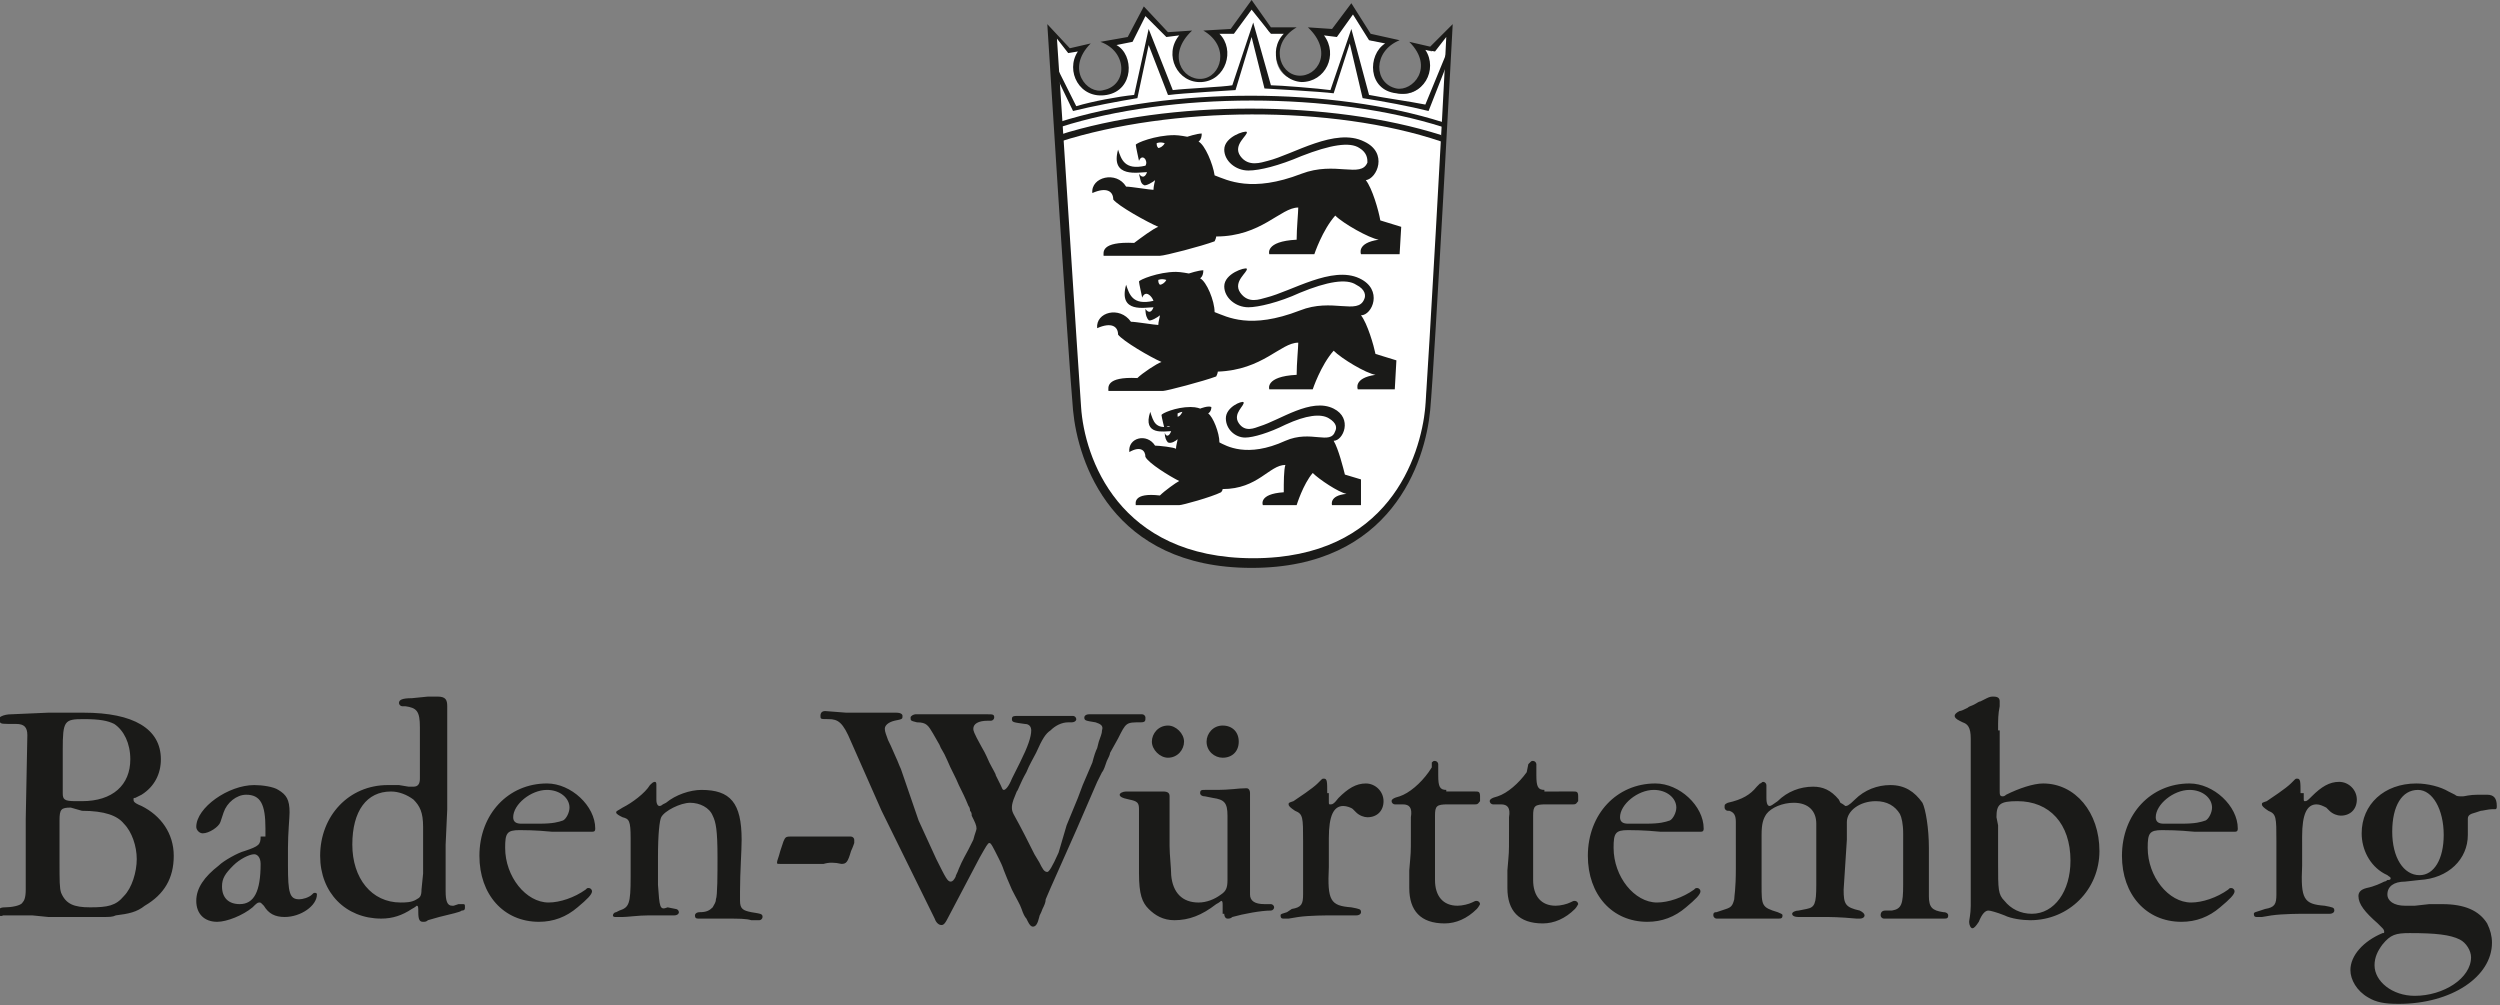
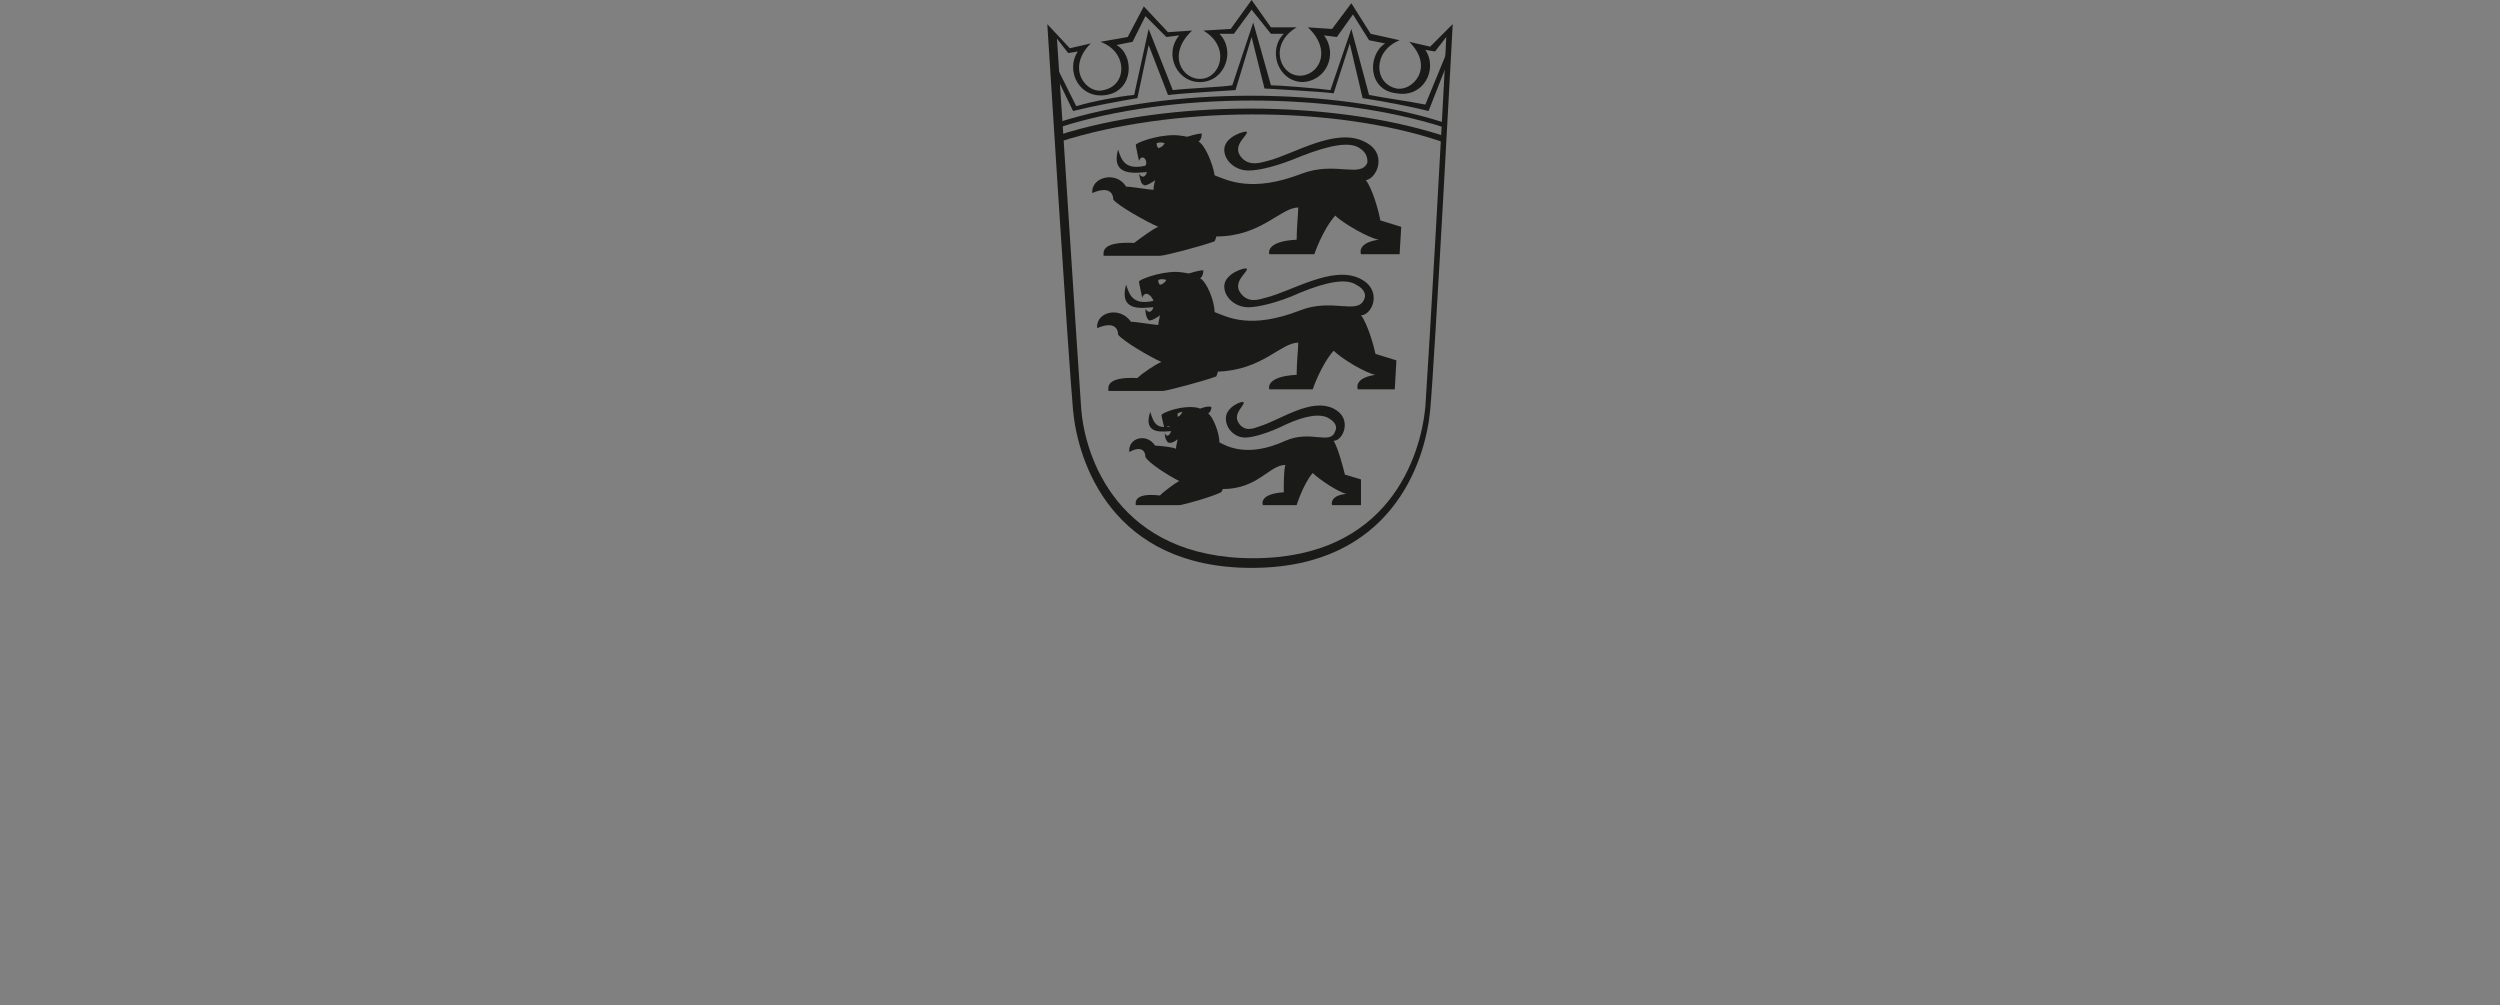
<svg xmlns="http://www.w3.org/2000/svg" xmlns:xlink="http://www.w3.org/1999/xlink" viewBox="0 0 155.4 62.5">
  <rect x="0" y="0" width="155.4" height="62.5" fill="#808080" stroke="none" />
  <defs>
    <path id="a" d="M0 0h155.4v62.5H0z" />
  </defs>
  <clipPath id="b">
    <use xlink:href="#a" overflow="visible" />
  </clipPath>
-   <path clip-path="url(#b)" fill="#1A1A18" d="M8.8 49.4c.8-.5 1.2-1.3 1.2-2.2 0-1.9-1.7-2.9-4.8-2.9H3l-2.3.1c-.5 0-.8.2-.8.3 0 .1 0 .1.1.2s.1.1 1 .1c.5 0 .7.2.7.7l-.1 5.2v4.4c0 .5-.1.7-.2.8-.1.2-.7.3-1.1.3-.3 0-.4.1-.4.3 0 .2.1.3.3.2H2l1 .1h3.4c.4 0 .6 0 .8-.1.8-.1 1.3-.2 1.8-.6 1.2-.7 1.8-1.7 1.8-3.1 0-1.4-.8-2.5-2-3.1-.5-.2-.5-.3-.5-.4 0-.1 0-.1.1-.1l.4-.2zm-3.7 1c1.4 0 2.2.3 2.6.8.5.5.8 1.4.8 2.2 0 .8-.3 1.8-.8 2.3-.5.6-1 .7-2.1.7-1 0-1.5-.2-1.8-.9-.1-.3-.1-.7-.1-2V51c0-.7.1-.8.7-.8l.7.2zm-1.2-3.8c0-1.8.1-1.9 1.3-1.9 1 0 1.5.1 1.9.3.6.4 1 1.2 1 2.2 0 1.6-1.1 2.6-3 2.6h-.4c-.7 0-.8-.1-.8-.5v-2.7zM16.2 52c0 .5-.1.6-1 .9-.4.1-1.3.6-1.6.9-.9.7-1.4 1.4-1.4 2.2 0 .8.5 1.3 1.3 1.3.6 0 1.6-.4 2.2-.9.2-.2.3-.3.4-.3.1 0 .1 0 .2.1l.1.1c.3.5.7.7 1.3.7 1 0 2-.7 2-1.4 0-.1-.1-.1-.1-.1-.1 0-.1 0-.2.1-.2.2-.6.3-.8.3-.6 0-.7-.4-.7-2.1v-1.1c0-.9.1-1.9.1-2.2 0-.8-.2-1.1-.7-1.4-.3-.2-1-.3-1.5-.3-1.6 0-3.6 1.4-3.6 2.6 0 .2.2.4.4.4.4 0 1-.4 1.1-.7l.2-.6c.2-.6.8-1.1 1.4-1.1.9 0 1.2.6 1.2 2.1v.5zm-.4 1.1c.2 0 .4.2.4.6 0 1.7-.4 2.5-1.3 2.5-.7 0-1.1-.4-1.1-1.1 0-.5.2-.8.7-1.3.4-.4 1-.7 1.3-.7m12-2.8v-6.4c0-.4-.1-.6-.6-.6h-.6l-1 .1c-.6 0-.8.1-.8.3 0 .1.1.2.2.2h.2c.7.1.9.3.9 1.3v3.2c0 .3-.1.5-.4.5h-.3l-.6-.1h-.7c-2.4 0-4.2 1.9-4.2 4.4 0 2.3 1.6 3.9 3.8 3.9.7 0 1.3-.2 1.9-.6.2-.1.3-.2.3-.2.1 0 .1.1.1.4 0 .5.1.6.3.6.1 0 .2 0 .3-.1l.7-.2c.8-.2 1.3-.3 1.4-.4.2 0 .2-.1.2-.2 0-.2 0-.2-.2-.2h-.2l-.3.1h-.1c-.3 0-.4-.3-.4-.9v-2.9l.1-2.2zm-1.6 5c0 .4-.1.5-.3.6-.3.2-.7.2-1 .2-1.8 0-3-1.5-3-3.6s.9-3.3 2.4-3.3c.5 0 1 .2 1.4.5.4.4.6.8.6 1.7v2.9l-.1 1zm10.4-3.6h.2c.1 0 .2 0 .2-.2 0-1.4-1.5-2.8-3-2.8-2.4 0-4.2 1.9-4.2 4.5 0 2.4 1.5 4.1 3.7 4.1.9 0 1.7-.3 2.4-.9.6-.5.9-.8.9-1 0-.1-.1-.2-.2-.2s-.1 0-.2.1c-.7.5-1.6.8-2.3.8-1.4 0-2.7-1.6-2.7-3.4 0-.9.1-1.1.9-1.1.2 0 1 0 2 .1h2.3zM34 49.1c.8 0 1.4.5 1.4 1.1 0 .3-.2.7-.4.8-.3.1-.6.2-1.5.2h-1.1c-.3 0-.5-.1-.5-.4 0-.8 1.1-1.7 2.1-1.7m7.2.9s-.1.1-.2.1-.2-.1-.2-.4v-.9c0-.1 0-.2-.1-.2s-.2.1-.3.2c-.3.5-1.1 1.1-1.7 1.4-.3.2-.4.2-.4.3 0 .1.2.2.4.3.4.1.5.2.5 1.3v2.4c0 1.7-.1 1.9-.7 2.1l-.2.1c-.1 0-.2.1-.2.2s.1.1.2.1h.4c.3 0 1-.1 1.6-.1h1.6c.2 0 .3-.1.3-.2s-.1-.2-.2-.2l-.5-.1c-.5.2-.5 0-.6-1.4v-1.7c0-1.5.1-2.3.2-2.5.2-.4 1.2-.9 1.8-.9.6 0 1.2.3 1.4.8.2.4.3.9.3 2.6 0 1 0 2.4-.1 2.6 0 .2-.1.3-.2.5-.2.2-.4.3-.8.3-.2 0-.3.1-.3.2 0 .2.1.2.3.2h1.7c.7 0 1.2 0 1.5.1h.5c.1 0 .2-.1.2-.2 0-.2-.1-.2-.7-.3-.5-.1-.7-.2-.7-.7v-.6c0-1.2.1-2.5.1-3.2 0-2.3-.7-3.1-2.5-3.1-.7 0-1.6.3-2.2.8l-.2.1zm11.1 3.7c.3 0 .4-.1.6-.8 0 0 .1-.2.2-.5v-.2c0-.1-.1-.2-.2-.2h-3.8c-.3 0-.3.1-.4.3l-.2.6c-.1.4-.2.6-.2.7s0 .1.2.1h2.7c.3-.1.7-.1 1.1 0zm2.5-3.3l3.3 6.7c.1.3.3.4.4.4.1 0 .2 0 .4-.4l2-3.8c.4-.7.5-.9.6-.9.1 0 .2.2.6 1 .1.2.2.4.3.7l.2.5.3.7c.3.6.5.9.6 1.2.1.3.2.5.3.6l.1.2c.1.2.2.3.3.3.2 0 .3-.2.4-.6 0-.1.1-.2.2-.5.1-.2.2-.4.2-.6l.3-.7 1.6-3.6 1.3-3 .3-.6c.1-.1.2-.4.3-.7.1-.2.2-.4.2-.5l.5-.9c.5-1 .5-1 1.4-1 .3 0 .3-.1.3-.3 0-.1-.1-.2-.2-.2h-3.3c-.2 0-.3.1-.3.2 0 .2.1.2.7.3.3.1.5.2.4.5 0 .2-.1.4-.2.7l-.1.4c-.1.2-.2.5-.3.9l-.6 1.4-.3.8-.7 1.7-.5 1.7c-.4.9-.6 1.2-.7 1.2-.2 0-.3-.2-.5-.6l-.3-.5c-.4-.8-.8-1.6-1.3-2.5-.1-.2-.1-.3-.1-.4 0-.1 0-.2.1-.5l.2-.5c.1-.1.2-.5.6-1.2.2-.5.4-.8.6-1.2.4-.9.6-1.2.9-1.4.3-.3.7-.5 1.1-.5h.2c.2 0 .3-.1.3-.2s-.1-.2-.2-.2h-3.3c-.4 0-.5 0-.5.2s.1.2.8.3c.3 0 .4.2.4.4 0 .4-.2 1-.7 2l-.5 1c-.2.5-.4.7-.5.7-.1 0-.1-.1-.2-.3l-.3-.6c0-.1-.2-.4-.4-.8-.1-.2-.2-.5-.5-1-.5-.9-.5-1-.5-1.1 0-.3.3-.5.9-.5h.2c.1 0 .2-.1.2-.2 0-.2-.1-.2-.4-.2h-4.5c-.1 0-.3.1-.3.2 0 .2 0 .2.4.3.6 0 .7.2 1 .7l.4.7c.1.3.2.3.5 1 .2.5.5 1 .7 1.5.2.4.4.8.6 1.3.1.1.1.3.1.3.1.1.1.2.1.3.2.4.3.6.3.8 0 .1-.1.3-.2.7l-.3.6c-.1.2-.4.7-.6 1.2-.1.3-.2.4-.2.5-.1.2-.2.3-.3.3-.2 0-.3-.2-.9-1.4L57.1 51 56 47.8c-.1-.2-.2-.5-.3-.7-.3-.7-.4-.9-.5-1.1-.1-.3-.2-.5-.2-.7 0-.2.2-.4.6-.5.5-.1.5-.1.5-.3 0-.1-.1-.2-.4-.2h-3.1l-1.3-.1c-.2 0-.3.1-.3.3s0 .2.5.2c.6 0 .9.2 1.4 1.4l1.9 4.3zm17.8-5.3c-.6 0-1 .5-1 1s.5 1 1 1c.6 0 1-.5 1-1s-.5-1-1-1m3.4 0c-.6 0-1 .5-1 1 0 .6.5 1 1 1 .6 0 1-.4 1-1s-.4-1-1-1m.1 11.7c0 .2.1.3.2.3s.2 0 .3-.1c.7-.2 1.8-.4 2.4-.4.1 0 .2-.1.2-.2s-.1-.2-.2-.2h-.4c-.6 0-.9-.2-.9-.6v-6.3c0-.2-.1-.3-.2-.3h-.1c-.5 0-.8.1-1.9.1h-.6c-.2 0-.3 0-.3.2 0 .1.1.2.3.2l.5.1c.7.1.9.3.9 1.1v4c0 .5-.1.7-.4.9-.4.3-.9.5-1.4.5-1 0-1.6-.6-1.7-1.7 0-.4-.1-1.3-.1-1.8v-3.1c0-.2-.1-.3-.4-.3H70c-.2 0-.4.1-.4.2s.1.2.6.3c.5.1.6.2.6.6v4c0 1.3.2 1.8.6 2.2.4.4.9.7 1.6.7.9 0 1.7-.3 2.6-1 .2-.1.3-.2.3-.2.1 0 .1.1.1.3v.5zm6.4-7.5c0-.7 0-.9-.2-.9-.1 0-.1 0-.2.1l-.1.1-.1.1c-.3.3-1.2.9-1.5 1.1-.3.1-.3.1-.3.2s.1.2.4.4c.5.2.5.4.5 1.9v3.3c0 .6-.1.8-.7.9l-.3.2c-.3.1-.4.1-.4.2 0 .2.1.2.2.2h.3l.6-.1c.7-.1 1.8-.1 2.1-.1h1.5c.2 0 .3-.1.3-.2 0-.2-.1-.2-.6-.3-1.3-.1-1.5-.4-1.4-2.5v-1.8c0-1.4.3-2 .9-2 .2 0 .5.1.6.2l.2.2c.2.2.5.3.7.3.6 0 1-.4 1-1s-.5-1.1-1.1-1.1c-.6 0-1.1.3-1.7.9-.3.4-.4.4-.5.4-.1 0-.1 0-.1-.2v-.5zm7.4-.2c-.4 0-.5-.2-.5-.9v-.7c0-.1-.1-.2-.2-.2s-.1 0-.2.1v.3l-.2.3c-.5.7-1.2 1.3-1.8 1.5-.4.1-.5.2-.5.3 0 .1.1.2.2.2h.5c.4 0 .6.2.5.8V52c0 1.1 0 .9-.1 2.1v1.1c0 1.4.7 2.2 2.2 2.2.7 0 1.4-.3 2-.9.1-.1.2-.3.2-.3 0-.1-.1-.2-.2-.2s-.1 0-.3.1c-.2.1-.6.2-.9.2-.9 0-1.4-.6-1.4-1.6v-4c0-.6.1-.7.8-.7h1.7c.2 0 .2-.1.3-.2v-.3c0-.3-.1-.3-.3-.3h-1.8zm6.1 0c-.4 0-.5-.2-.5-.9v-.7c0-.1-.1-.2-.2-.2s-.1 0-.2.1l-.1.1-.1.5c-.5.7-1.2 1.3-1.8 1.5-.4.1-.5.2-.5.3 0 .1.1.2.2.2h.5c.4 0 .6.2.5.8V52c0 1.1 0 .9-.1 2.1v1.1c0 1.4.7 2.2 2.2 2.2.7 0 1.4-.3 2-.9.1-.1.2-.3.2-.3 0-.1-.1-.2-.2-.2s-.1 0-.3.1c-.2.1-.6.2-.9.2-.9 0-1.4-.6-1.4-1.6v-4c0-.6.1-.7.8-.7h1.7c.2 0 .2-.1.3-.2v-.3c0-.3-.1-.3-.3-.3H96zm9.5 2.6h.2c.1 0 .2 0 .2-.2 0-1.4-1.5-2.8-3-2.8-2.4 0-4.2 1.9-4.2 4.5 0 2.4 1.5 4.1 3.7 4.1.9 0 1.7-.3 2.4-.9.6-.5.9-.8.9-1 0-.1-.1-.2-.2-.2s-.1 0-.2.1c-.7.5-1.6.8-2.3.8-1.4 0-2.7-1.6-2.7-3.4 0-.9.1-1.1.9-1.1.2 0 1 0 2 .1h2.3zm-2.7-2.6c.8 0 1.4.5 1.4 1.1 0 .3-.2.7-.4.8-.3.1-.6.2-1.5.2h-1.1c-.3 0-.5-.1-.5-.4 0-.8 1.1-1.7 2.1-1.7m12 3.1v-1.1c0-.7.8-1.3 1.8-1.3.7 0 1.2.3 1.5.8.1.2.2.6.2 1.2V55c0 1.2-.1 1.5-.7 1.6h-.4c-.2 0-.3.1-.3.3 0 .1.1.2.2.2h3.7c.2 0 .3 0 .3-.2 0-.1-.1-.2-.3-.2-.7-.1-.9-.3-.9-1v-3c0-1.2-.2-2.4-.4-2.8-.5-.7-1.1-1.1-2-1.1-.8 0-1.6.3-2.2.9-.4.4-.5.4-.6.4 0 0-.1-.1-.3-.2l-.1-.2c-.5-.6-1-.8-1.6-.8-.8 0-1.6.3-2.2.9-.3.2-.4.3-.5.3-.1 0-.2-.1-.2-.5v-.8c0-.1-.1-.2-.2-.2s-.1.1-.2.1l-.2.2c-.4.5-.9.8-1.8 1-.2.1-.2.1-.2.3 0 .1.1.2.2.2h.1c.3.1.4.3.4.7V54c0 1.3-.1 1.7-.1 1.9-.1.4-.2.5-.5.6l-.3.1-.3.1c-.2 0-.2.1-.2.2s.1.2.2.2h3.8c.2 0 .3 0 .3-.2 0-.1-.1-.1-.3-.2-1-.3-1-.4-1-1.7v-3.1c0-.7.1-1 .3-1.3.3-.4 1-.7 1.7-.7.9 0 1.4.5 1.4 1.3V55c0 1.2-.1 1.4-.6 1.5l-.5.1c-.2 0-.4.1-.4.2s.1.2.4.2h1.5c.5 0 1 0 2.1.1h.2c.2 0 .3-.1.3-.2s-.1-.2-.3-.3c-.9-.2-1-.4-1-1.3l.2-3.1zm9.4-6.8c0-.7 0-1 .1-1.5v-.3c0-.2-.1-.3-.4-.3-.1 0-.2 0-.4.1l-.4.2c-.1 0-.2.1-.4.2s-.3.1-.4.2c-.2.1-.4.2-.5.2-.2.1-.3.2-.3.3 0 .1.1.2.3.3l.2.1c.3.1.5.3.5 1v10.4c0 .5-.1.9-.1 1 0 .2.1.4.2.4s.2-.1.4-.4c.2-.5.4-.7.6-.7.1 0 .5.1 1 .3.4.2 1.1.3 1.6.3 2.4 0 4.3-1.9 4.3-4.3s-1.5-4.2-3.5-4.2c-.6 0-1.5.3-2.3.7-.1.1-.2.1-.2.1-.2 0-.2-.1-.2-.4v-3.7zm-.1 5.4c0-.8.2-1 1.3-1 2 0 3.3 1.4 3.3 3.7 0 1.9-1 3.3-2.4 3.3-.7 0-1.3-.3-1.7-.8-.4-.4-.4-.7-.4-2.4v-2.3l-.1-.5zm14.6.9h.2c.1 0 .2 0 .2-.2 0-1.4-1.5-2.8-3-2.8-2.4 0-4.2 1.9-4.2 4.5 0 2.4 1.5 4.1 3.7 4.1.9 0 1.7-.3 2.4-.9.6-.5.9-.8.9-1 0-.1-.1-.2-.2-.2s-.1 0-.2.1c-.7.5-1.6.8-2.3.8-1.4 0-2.7-1.6-2.7-3.4 0-.9.1-1.1.9-1.1.2 0 1 0 2 .1h2.3zm-2.6-2.6c.8 0 1.4.5 1.4 1.1 0 .3-.2.7-.4.8-.3.1-.6.2-1.5.2h-1.1c-.3 0-.5-.1-.5-.4 0-.8 1.1-1.7 2.1-1.7m6.9.2c0-.7 0-.9-.2-.9-.1 0-.1 0-.2.1l-.1.1-.1.1c-.3.3-1.2.9-1.5 1.1-.3.1-.3.1-.3.2s.1.2.4.4c.5.2.5.4.5 1.9v3.3c0 .6-.1.8-.7.9l-.3.1c-.3.1-.4.1-.4.2 0 .2.1.2.2.2h.3l.6-.1c.7-.1 1.8-.1 2.1-.1h1.5c.2 0 .3-.1.3-.2 0-.2-.1-.2-.6-.3-1.3-.1-1.5-.4-1.4-2.5V52c0-1.4.3-2 .9-2 .2 0 .4.1.6.2l.2.2c.2.2.5.3.7.3.6 0 1-.4 1-1s-.5-1.1-1.1-1.1c-.6 0-1.1.3-1.7.9-.2.2-.3.3-.4.3-.1 0-.1 0-.1-.2v-.3zm5.1 8.4c.1.1.1.2.1.2 0 .1 0 .1-.1.1-1.2.5-2 1.4-2 2.3 0 .6.4 1.3 1.1 1.7.5.3 1 .4 1.9.4 3.3 0 5.8-1.7 5.8-3.8 0-.4-.1-.8-.3-1.2-.5-.8-1.4-1.2-2.8-1.2h-.8l-.9.1h-.6c-.7 0-1.1-.3-1.1-.7 0-.5.4-.8 1.1-.8l.9-.1c1.8-.1 3-1.3 3-2.8v-1c0-.2.1-.3.5-.4l.3-.1c.1 0 .5-.1.7-.1h.2c.1 0 .1-.1.1-.2 0-.5-.2-.7-.6-.7h-.6c-.5 0-.8.1-.9.1-.3 0-.4 0-.5-.1l-.4-.2c-.5-.3-1.3-.5-2-.5-2 0-3.4 1.3-3.4 3.1 0 1 .5 2 1.4 2.5l.2.1c.1.1.2.1.2.2s-.1.1-.2.1c0 0-.1.1-.2.1-.2.1-.6.3-1.1.4-.4.1-.5.3-.5.5 0 .5.4 1 1.2 1.7l.3.3zm1.7.3c1.6 0 2.5.1 3.1.4.4.2.7.7.7 1.1 0 1.3-1.7 2.4-3.5 2.4-1.4 0-2.5-.9-2.5-1.9 0-.5.2-.9.5-1.3.5-.6.8-.7 1.7-.7m.5-8.9c.9 0 1.6 1.2 1.6 2.8 0 1.5-.6 2.5-1.5 2.5-1 0-1.7-1.1-1.7-2.7s.6-2.6 1.6-2.6" />
-   <path clip-path="url(#b)" fill="#FFF" d="M76.6 2L77.8.3 78.9 2H80l-.2.2c-.8.8-.7 2.7 1 2.8 1.4.1 2.2-1.5 1.3-2.6l-.2-.3 1.1.1L84.1.7l1.1 1.8 1.3.2-.2.2c-1 .6-1 2.6.6 2.9 1.5.3 2.3-1.4 1.6-2.4l-.3-.4.8.2L90 2s-1.1 20.6-1.4 23.5c-.2 3.2-2.3 9.6-10.9 9.6-8.5 0-10.6-6.5-10.9-9.6C66.7 22.6 65.4 2 65.4 2l1.1 1.2.8-.2-.2.3c-.7 1.1.1 2.7 1.6 2.4 1.5-.3 1.5-2.3.6-2.9l-.2-.2c-.1 0 1.2-.2 1.2-.2l.9-1.7 1.4 1.5 1-.1-.2.3c-.9 1.1 0 2.7 1.3 2.6 1.6-.1 1.7-2 .9-2.9l-.1-.2 1.1.1z" />
  <path clip-path="url(#b)" fill="#1A1A18" d="M70.8 10s-.2-.9-.2-1c0-.1 1.2-.6 2.4-.6.3 0 .8.1.8.1s.6-.2.9-.2c0 .4-.2.5-.2.5.4.2.9 1.4 1 2.1.8.3 2.3 1.1 5.4-.1 2.1-.8 3.7.3 4.1-.7 0-.2 0-.6-.5-.9-.6-.4-1.8-.2-3.6.5-1.4.6-2.6.9-3.3.9-.8 0-1.5-.6-1.5-1.3 0-.8 1.3-1.2 1.4-1.1.1.2-.9.8-.4 1.5s1.3.4 1.7.3c1.6-.4 4.2-2.1 6-1.2 1.5.7.8 2.3.1 2.4.4.5.8 1.9.9 2.5l1.3.4-.1 1.7h-2.4s-.3-.7 1.1-.9c-.6-.1-2.2-1-2.7-1.5-.8.9-1.3 2.4-1.3 2.4h-2.8s-.3-.8 1.7-.9c0-.7.1-1.7.1-2-1.1 0-2.3 1.8-5.1 1.8 0 .1-.1.3-.1.3-.8.3-3.1.9-3.4.9h-3.5c0-.2-.2-.9 1.9-.8.4-.3 1.2-.9 1.5-1-.7-.3-2.5-1.3-2.8-1.7 0-.5-.4-.8-1.3-.4-.1-1 1.5-1.4 2.1-.4.3 0 1.5.2 1.7.2 0-.2.1-.6.1-.6-.1.1-.6.4-.7.3-.2-.1-.2-.3-.3-.7.2.3.4.2.5-.1-.5 0-2.3.4-1.8-1.4.2.6.4 1.3 1.7 1 .2-.3-.2-.8-.4-.3m1.1-1.1c0 .1 0 .2.1.3.1 0 .3-.1.4-.3-.3-.1-.5 0-.5 0m.1 8.5c0 .1 0 .2.1.3.1 0 .3-.1.4-.3-.3-.1-.5 0-.5 0m-1 1.1s-.2-.9-.2-1c0-.1 1.2-.6 2.3-.6.3 0 .8.1.8.1s.6-.2.9-.2c0 .4-.2.5-.2.5.4.2.9 1.4.9 2.1.8.3 2.2 1.1 5.3-.1 2-.8 3.6.3 4-.7.1-.2.1-.6-.5-.9-.6-.4-1.8-.2-3.5.5-1.3.6-2.6.9-3.2.9-.8 0-1.5-.6-1.5-1.3 0-.8 1.3-1.2 1.4-1.1.1.2-.9.8-.4 1.5s1.2.4 1.6.3c1.6-.4 4.1-2 5.8-1.2 1.5.7.8 2.3.1 2.3.4.5.8 1.9.9 2.4l1.3.4-.1 1.8h-2.3s-.3-.7 1.1-.9c-.6-.1-2.1-1-2.6-1.5-.8.9-1.3 2.4-1.3 2.4h-2.7s-.3-.8 1.7-.9c0-.7.1-1.7.1-2-1.1 0-2.2 1.7-5 1.8 0 .1-.1.3-.1.3-.8.3-3.1.9-3.3.9h-3.4c0-.2-.2-.9 1.8-.8.3-.3 1.2-.9 1.5-1-.7-.3-2.4-1.3-2.7-1.7 0-.5-.4-.8-1.3-.4-.1-1 1.4-1.4 2.1-.4.3 0 1.5.2 1.7.2 0-.2.1-.5.1-.6-.1.1-.6.4-.7.3-.1-.1-.2-.3-.2-.7.2.3.4.2.5-.1-.5 0-2.2.4-1.7-1.4.2.6.4 1.3 1.7 1-.1-.3-.5-.7-.7-.2m2.2 7.2v.2c.1 0 .2-.1.3-.3-.1 0-.3.1-.3.1m-.8 1s-.2-.8-.2-.9c0-.1.9-.5 1.8-.5.4 0 .6.1.6.1s.5-.2.7-.1c0 .3-.2.4-.2.4.3.2.7 1.2.7 1.8.4.2 1.7 1 4.1-.1 1.6-.7 2.8.3 3.1-.6.1-.2.1-.5-.4-.8-.5-.3-1.4-.2-2.7.4-1 .5-2 .8-2.5.8-.6 0-1.2-.5-1.2-1.2s1-1.1 1.1-1c.1.2-.7.7-.3 1.3.4.6 1 .3 1.3.2 1.3-.4 3.2-1.8 4.6-1.1 1.2.6.6 2 0 2 .3.5.6 1.7.7 2.1l1 .3v1.6h-1.8s-.2-.6.9-.7c-.5-.1-1.7-.9-2.1-1.3-.6.7-1 2-1 2h-2.1s-.3-.7 1.3-.8c0-.6 0-1.4.1-1.7-1 0-1.7 1.5-3.9 1.5 0 .1-.1.2-.1.2-.6.3-2.4.8-2.6.8h-2.7c0-.1-.2-.8 1.5-.6.3-.3 1-.8 1.2-.9-.6-.3-1.9-1.1-2.1-1.5 0-.4-.3-.7-1-.3-.1-.9 1.1-1.2 1.6-.4.2 0 1.2.1 1.3.2 0-.2.1-.5.1-.6-.1.1-.4.3-.6.2-.1-.1-.2-.3-.2-.6.1.3.3.2.4-.1-.4 0-1.8.3-1.3-1.2.2.6.3 1.1 1.3.9 0 .1-.2-.2-.4.2" />
  <path clip-path="url(#b)" fill="#1A1A18" d="M77.8.6l-1.1 1.5h-.9c1 1 .4 2.9-1.1 3-1.5.1-2.4-1.7-1.4-2.9l-.8.1L71.2 1l-.8 1.6-1 .2c1.1.6 1.1 2.8-.6 3.1-1.7.3-2.6-1.5-1.8-2.7l-.6.1-.7-.9c.3 4.4 1.3 20.1 1.5 22.9.2 3.1 2.3 9.4 10.7 9.4 8.4 0 10.4-6.3 10.7-9.4.2-2.9 1.1-18.6 1.3-23l-.7.9-.6-.1c.8 1.2-.1 3-1.8 2.7-1.8-.2-1.8-2.4-.7-3.1l-1-.2-1-1.6-1 1.4-.8-.1c.9 1.2.1 2.9-1.4 2.9-1.5-.1-2.1-2-1.1-3H79L77.8.6zm0 34.7c-8.7 0-10.8-6.6-11.1-9.8-.3-3.3-1.6-24-1.6-24L66.5 3l1.3-.3c-1.6 1.6-.2 3.2.8 2.9 1.5-.3 1.5-2.4-.2-3l1.7-.3 1-1.9L72.6 2l1.5-.1c-1.6 1.5-.6 3.1.6 3 1.2-.1 1.8-2 .1-3l1.7-.1L77.8 0 79 1.7h1.6c-1.7 1-1.1 2.9.1 3 1.2.1 2.2-1.5.6-3l1.5.1L84 .2l1.2 1.9 1.8.4c-1.7.7-1.6 2.7-.2 3 1 .2 2.4-1.3.8-2.9l1.3.3 1.4-1.4s-1.1 20.7-1.4 24c-.3 3.2-2.4 9.8-11.1 9.8" />
  <path clip-path="url(#b)" fill="#1A1A18" d="M77.8 2.3l-1 3.3s-3.4.2-4.1.3h-.1l-1.2-3.1-.7 3.3c-1.2.2-2.8.5-4 .8l-1.2-2.5v-.6l1.4 2.8c1-.3 2.6-.6 3.6-.7l.9-4.1 1.5 3.8c.8-.1 3.2-.2 3.7-.3l1.3-3.9L79 5.3c.5 0 3 .2 3.7.3L84 1.8l1.1 4.1c1 .2 2.5.4 3.5.6L90 3.1l-.1 1-1.1 2.8c-1.2-.3-2.8-.6-4.1-.8l-.8-3.4-1 3.1c-.7-.1-4.3-.3-4.3-.3l-.8-3.2z" />
  <path clip-path="url(#b)" fill="#1A1A18" d="M65.9 7.9l-.1-.3c6.9-2.2 17-2.2 23.9 0v.3c-6.9-2.2-16.9-2.2-23.8 0" />
  <path clip-path="url(#b)" fill="#1A1A18" d="M65.9 8.8l-.1-.4c6.9-2.2 16.9-2.2 23.8 0v.4c-6.8-2.3-16.8-2.2-23.7 0" />
</svg>